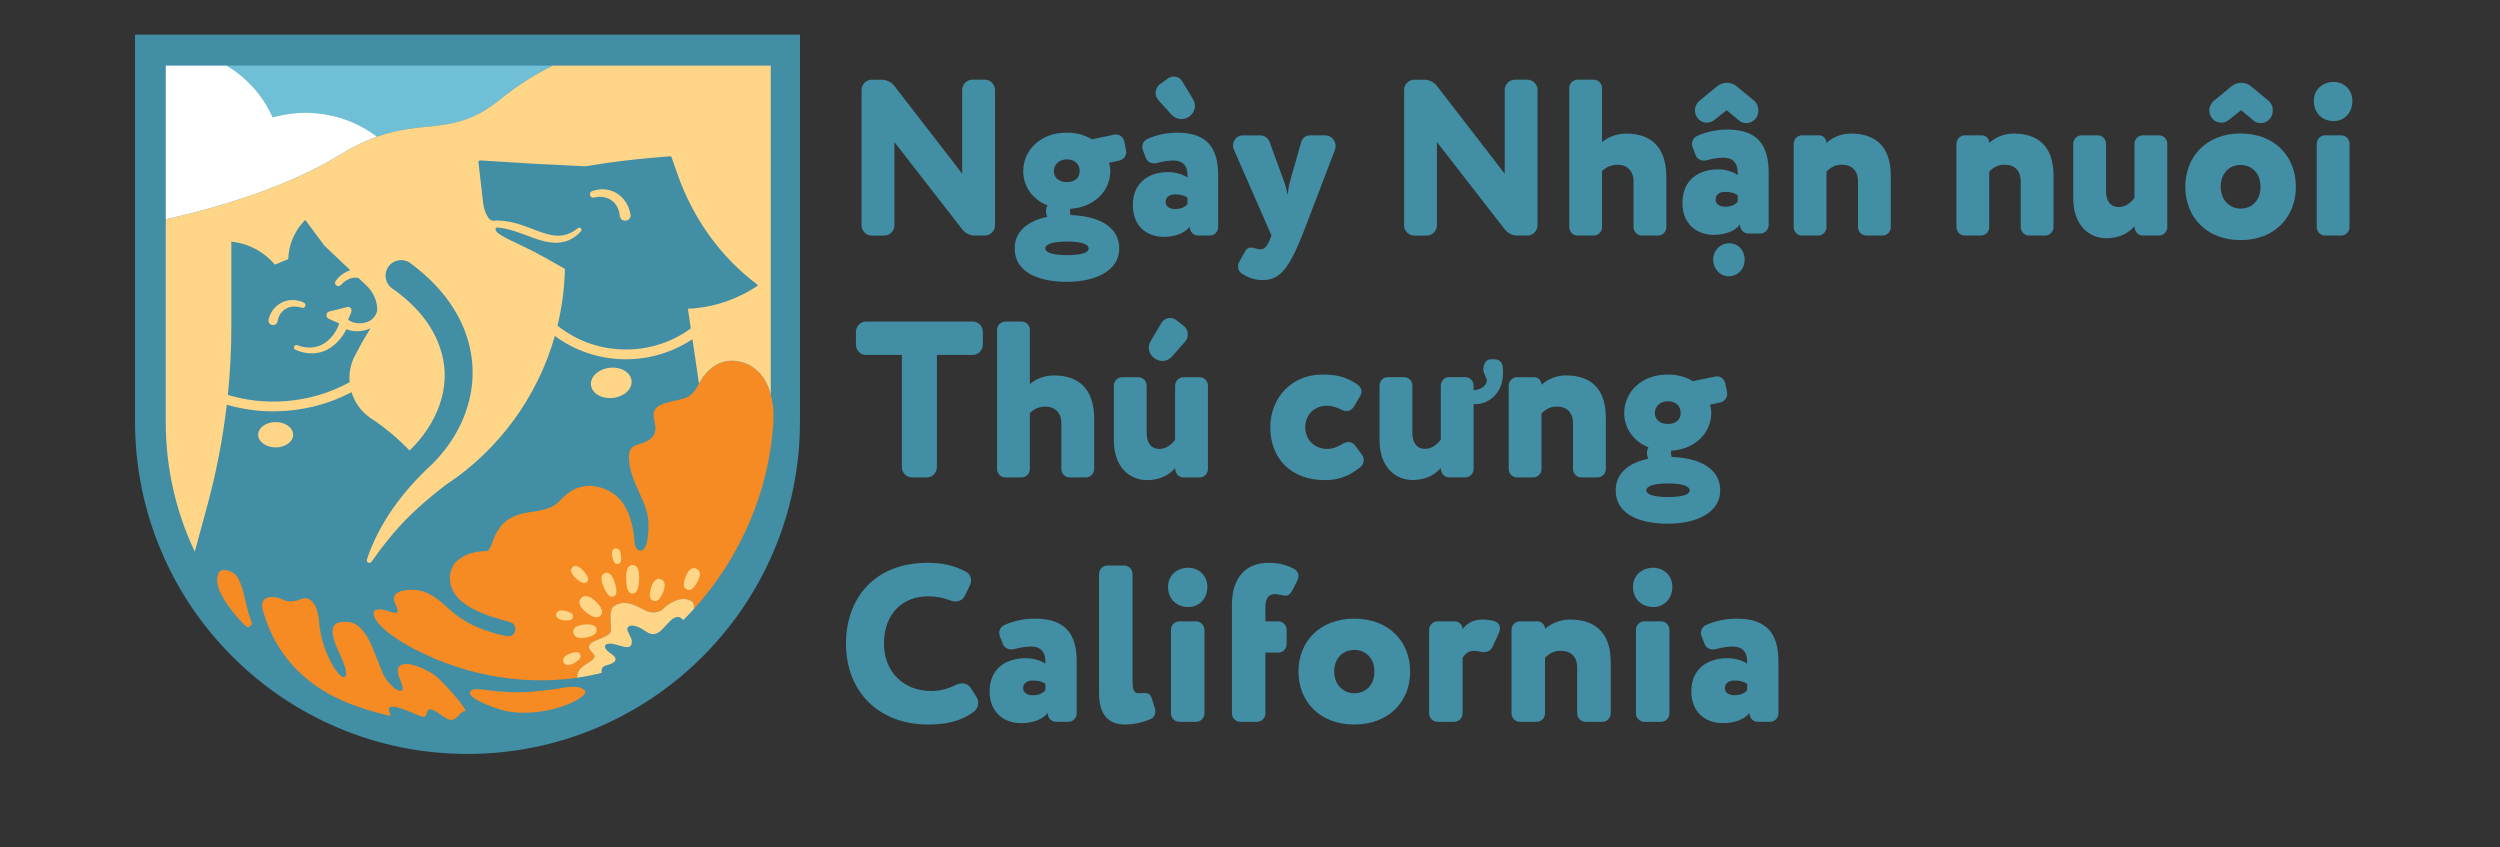
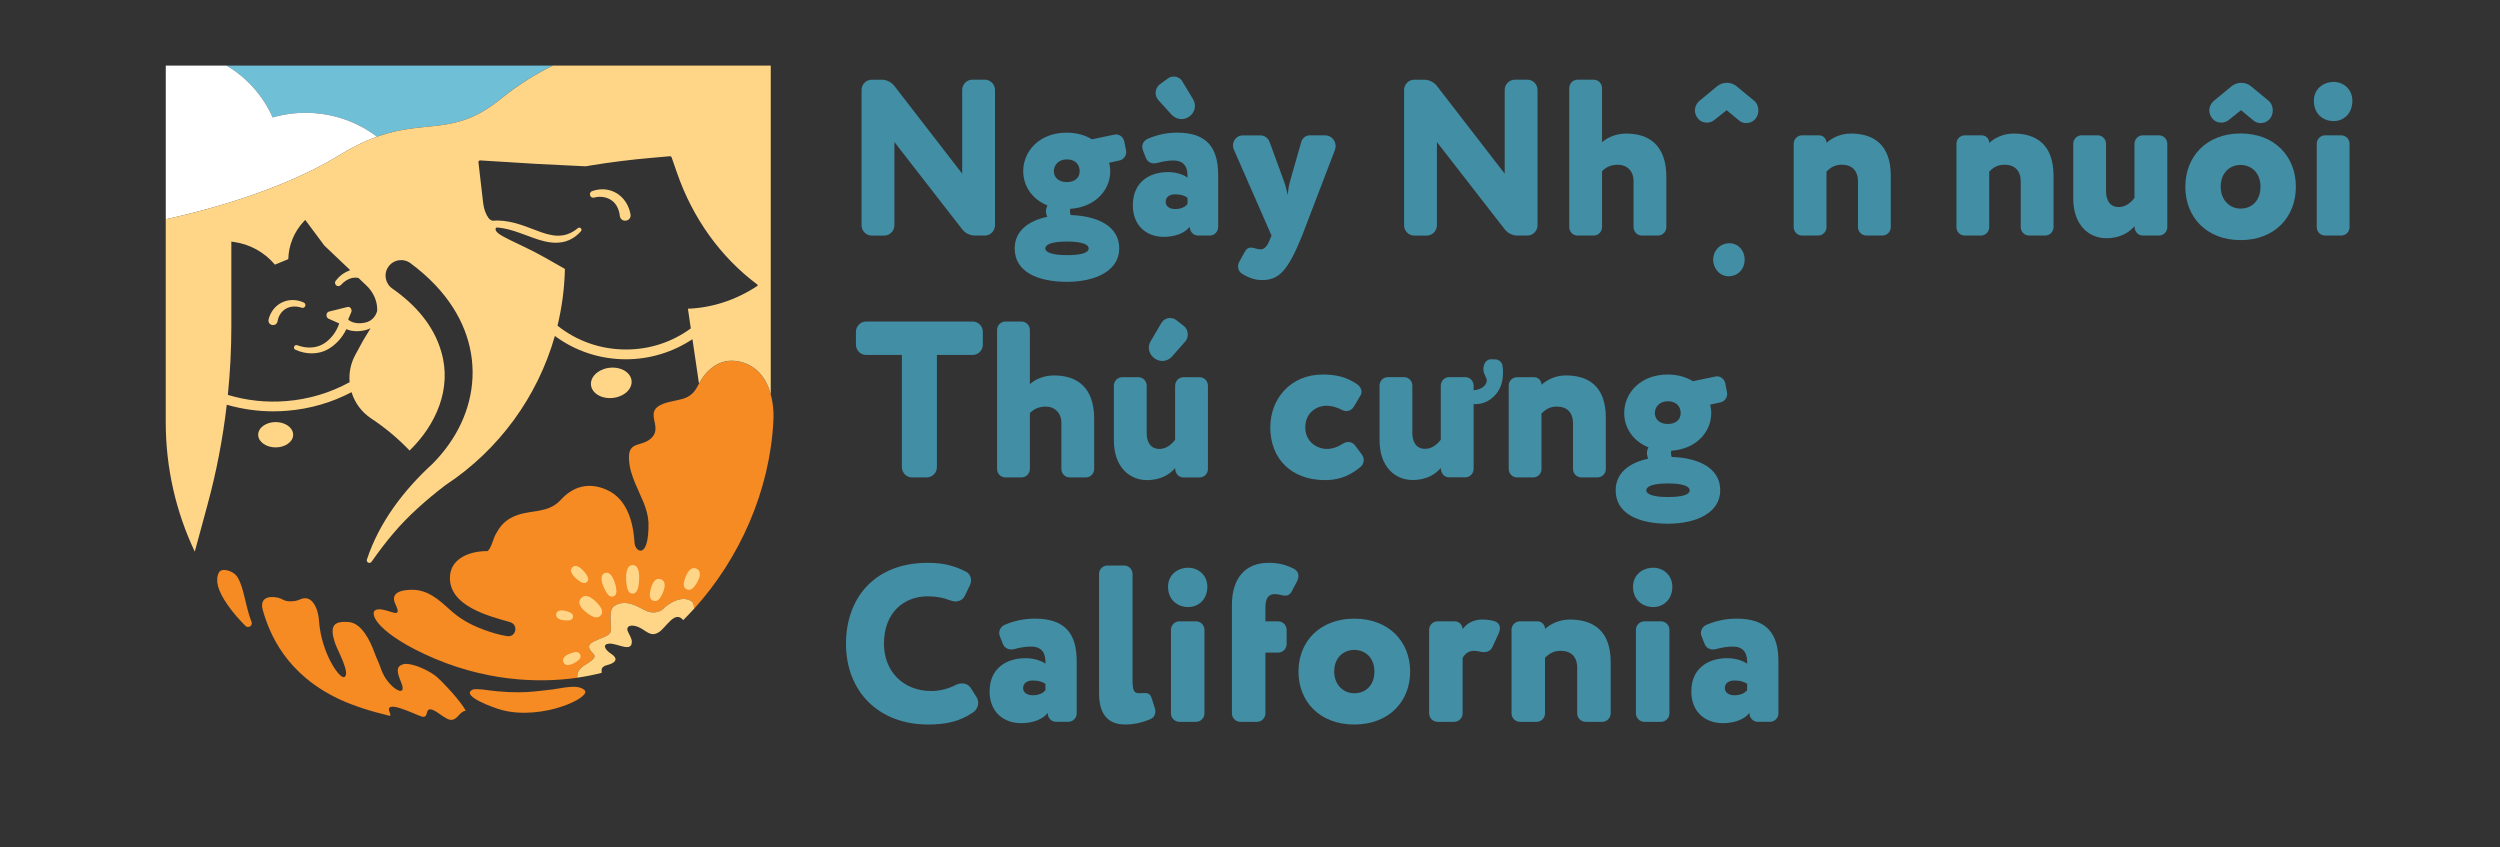
<svg xmlns="http://www.w3.org/2000/svg" preserveAspectRatio="xMidYMid slice" width="1024px" height="347px" id="Layer_2" viewBox="0 0 1120.37 379.33">
  <rect x="0" y="0" width="1120.37" height="379.33" fill="#333333" stroke="none" />
  <defs>
    <style>.cls-1{fill:#6fbfd7;}.cls-2{fill:#ffd688;}.cls-3{fill:#428ea5;}.cls-4{fill:#fff;}.cls-5{fill:#f68a23;}</style>
  </defs>
-   <path class="cls-3" d="M60.94,15.51v173.2c0,20.09,3.94,39.59,11.7,57.95,7.5,17.73,18.23,33.65,31.9,47.32,13.67,13.67,29.59,24.4,47.32,31.9,18.36,7.77,37.86,11.7,57.95,11.7s39.59-3.94,57.95-11.7c17.73-7.5,33.65-18.23,47.32-31.9,13.67-13.67,24.4-29.59,31.9-47.32,7.77-18.36,11.7-37.86,11.7-57.95V15.51H60.94Z" />
  <path class="cls-1" d="M122.56,52.58c5.4-1.56,11.14-2.28,17.07-2.02,11.15.49,21.34,4.39,29.63,10.65,22.23-7.91,34.73-.08,55.3-16.8,8.32-6.76,16.38-11.6,23.52-15.05H101.9c9.11,5.39,16.37,13.53,20.66,23.22Z" />
  <path class="cls-4" d="M139.64,50.56c-5.93-.26-11.67.46-17.07,2.02-4.3-9.7-11.55-17.84-20.66-23.22h-27.2v68.81c3.33-.73,6.69-1.52,10.06-2.36,13.98-3.48,28.15-7.9,41.26-13.24,9.66-3.93,18.75-8.37,26.76-13.3,6.11-3.76,11.54-6.3,16.49-8.06-8.28-6.25-18.48-10.15-29.63-10.65Z" />
  <path class="cls-2" d="M274.38,164.61c-5.03.16-9.2,3.35-9.3,7.11-.1,3.77,3.89,6.69,8.92,6.52,5.03-.16,9.2-3.35,9.3-7.11.1-3.77-3.89-6.69-8.92-6.52Z" />
  <path class="cls-2" d="M125.25,189.07c-4.26-.53-8.31,1.53-9.05,4.62-.74,3.09,2.12,6.02,6.38,6.56,4.26.53,8.31-1.53,9.05-4.62.74-3.09-2.12-6.02-6.38-6.56Z" />
  <path class="cls-5" d="M190.35,292.78c26.44,12.43,51.2,13.19,68.6,10.69,0-.05-.01-.1-.01-.15-.05-4.46,3.83-5.41,6.39-7.49,3.43-2.79-.57-3.22-1.08-5.9-.61-3.21,8.54-4.12,9.56-6.77.9-2.35-1.34-9.84,1.71-11.81,5.59-3.61,11.38,1.02,14.74,2.38,2.32.93,5.55.63,7.28-1.18,1.68-1.77,8.16-6.54,12.78-3.16.78.57.98,1.89.93,3.24,20.51-22.69,33.98-52.93,35.54-84.39.46-9.21-2.23-23.74-15.55-26.38-9.42-1.86-15.36,4.96-18.31,10.88-3.56,7.14-8.91,5.66-15.3,7.99-9.4,3.42-.31,9.97-5.22,15.14-4.33,4.56-10.62,1.24-10.31,9.45.15,4.1,1.29,7.39,2.77,11.04,2.41,5.95,5.59,11.02,5.97,17.55.35,16.93-5.97,13.37-6.23,9.17-.56-8.86-3.08-19.64-12.54-23.8-8.21-3.61-15.2-1.33-20.56,4.59-6.02,6.65-14.65,3.83-22.25,8.01-3.3,1.82-5.08,4.16-6.78,7.23-1.26,2.27-2.02,6.47-3.73,7.66-7.48-.08-16.11,2.95-16.76,10.97-1.11,13.7,17.94,18.25,26.87,20.82,3.88,1.12,2.71,6.88-1.28,6.28-3.82-.58-7.68-1.84-10.71-2.97-5.93-2.21-10.51-4.81-15.2-9.08-4.67-4.25-9.59-8.68-16.5-8.7-2.31,0-10.74.12-7.61,6.53,3.51,7.21-2.86,1.99-7.59,2.21-5.27.25-2,9.44,20.41,19.96Z" />
  <path class="cls-2" d="M136.48,135.45c-3.18-1.46-6.71-1.48-9.68-.05-3.02,1.45-5.17,4.14-6.05,7.6h0c-.18.79.03,1.53.57,2.02.39.36.92.55,1.45.55.22,0,.45-.03.66-.11.69-.23,1.18-.82,1.34-1.62.36-2.37,1.75-4.47,3.71-5.6,1.93-1.15,4.52-1.31,7.13-.44.78.23,1.35-.23,1.54-.76.2-.53.07-1.25-.67-1.59Z" />
  <path class="cls-2" d="M276.36,86.39c-3.22-1.86-7.04-2.14-10.76-.8h0c-.92.36-1.11,1.23-.9,1.88.21.65.87,1.24,1.83,1,2.8-.76,5.76-.26,7.9,1.32,2.03,1.46,3.31,3.97,3.62,7.11.32,1.36,1.35,1.92,2.34,1.92.17,0,.35-.02.51-.05,1.11-.22,2.18-1.2,1.9-2.83-.74-4.13-3.08-7.62-6.43-9.55Z" />
  <path class="cls-2" d="M199.46,217.6c.19-.14.38-.29.57-.43,23.99-15.83,41.19-39.64,48.9-66.75,9.16,6.79,20.2,10.45,31.86,10.45,10.58,0,20.98-3.17,29.74-8.99l2.93,19.82c3.1-5.65,8.89-11.63,17.78-9.87,8.35,1.65,12.52,7.97,14.36,14.72V29.36h-97.51c-7.13,3.45-15.19,8.29-23.52,15.05-20.57,16.71-33.07,8.89-55.3,16.8-4.95,1.76-10.38,4.3-16.49,8.06-8.01,4.93-17.1,9.37-26.76,13.3-13.11,5.34-27.28,9.75-41.26,13.24-3.37.84-6.73,1.63-10.06,2.36v90.88c0,20.68,4.64,40.26,12.92,57.79l.08.17,5.71-21.05c3.99-14.69,6.86-29.65,8.61-44.74,6.76,1.96,13.72,2.96,20.8,2.96,2.08,0,4.18-.09,6.28-.26,10.19-.83,19.85-3.63,28.79-8.32,1.43,4.68,4.43,8.89,8.8,11.78h0c6.34,4.18,12.09,9.02,17.19,14.36,11.85-11.52,19.05-27.77,14.2-44.19-3.35-11.86-11.77-21.26-21.93-28.35-3.19-2.19-3.99-6.58-1.77-9.75,2.24-3.22,6.72-3.95,9.87-1.62,3.99,2.95,7.79,6.23,11.25,9.9,24.02,25.48,20.58,57.91-1.34,79.94-12.85,11.76-23.89,26.18-29.38,42.85-.16.47,0,1.02.43,1.32.52.37,1.25.24,1.62-.28,3.12-4.41,6.29-8.68,9.71-12.67,6.8-8.06,14.59-14.84,22.92-21.3ZM169.34,139.32c-.71,2.52-2.56,4.43-5.03,5.05-2.18.57-5.31.62-7.53-.92-.14-.12-.22-.2-.29-.3-.03-.06-.06-.12-.09-.17l1.34-3.12c.28-.65.17-1.4-.27-1.93-.36-.43-.88-.6-1.39-.48l-8.26,2.05c-.63.16-1.08.73-1.14,1.46-.07.77.31,1.48.95,1.76l4.75,2.1c-.03.09-.05.17-.08.26-1.27,3.59-3.66,6.73-6.56,8.61-3.33,2.22-7.77,2.54-12.17.88h0c-.65-.23-1.19.13-1.38.61-.2.48-.07,1.12.56,1.41,2.36,1.09,4.88,1.63,7.32,1.63,2.61,0,5.14-.62,7.27-1.85,3.54-2,6.5-5.29,8.22-8.99,1.42.65,3.08.92,4.7.92,1.85,0,3.66-.35,5.06-.87.38-.13.74-.3,1.09-.47l-3.46,5.72-3.38,6.24c-2.1,3.86-2.9,8.1-2.54,12.21-8.73,4.79-18.24,7.63-28.28,8.45-8.96.73-17.77-.2-26.24-2.76,1.03-10.2,1.56-20.46,1.56-30.74v-37.9l.95.13c7.39.98,13.95,4.71,18.57,10.19l5.98-2.47c.16-6.21,2.57-12.29,7.02-16.97l.57-.6,8.56,11.5,11.23,10.67c.14.13.18.3.15.47-2.67.86-4.87,2.72-6.29,4.61-.59.77-.31,1.6.2,2.04.26.23.62.38.99.38.36,0,.73-.14,1.07-.48,1.56-1.73,3.33-2.83,5.14-3.19,1.01-.2,1.95-.19,2.79.01l3.54,3.36c2.49,2.37,4.21,5.47,4.7,8.87.13.88.17,1.77.11,2.63ZM215.56,71.83l25.27,1.56,21.87,1.07,2.1-.35c9.01-1.48,18.07-2.62,27.16-3.41l8.46-.74c.35-.03.68.18.79.51l2.46,7.07c7.05,20.3,19.52,37.61,35.91,49.86.22.17.21.5-.02.65-9.57,6.33-20.31,9.79-31.06,10.18l1.3,8.82c-8.46,6.18-18.45,9.44-29.03,9.44-11.31,0-21.98-3.75-30.66-10.67,1.99-8.24,3.12-16.75,3.31-25.41-3.08-1.76-6.12-3.48-9.01-5.12-12.03-6.8-22.79-10.06-22-12.91.04-.16.12-.28.22-.38.06-.06.12-.11.19-.15,2.02.14,4.11.52,6.33,1.14,2.33.64,5.56,1.84,8.16,2.8.66.25,1.29.48,1.87.69,3.27,1.2,6.76,2.2,10.2,2.2,3.93,0,7.81-1.31,11.22-5.12.41-.46.27-1.01-.03-1.33-.3-.32-.85-.48-1.33-.09-6.25,5.2-12.23,3.51-18.83.95l-.16-.06c-5.92-2.28-12.55-4.83-19.18-4.18-.77-.2-1.45-.66-1.91-1.32-1.02-1.47-1.93-3.52-2.31-6.35l-2.14-18.49c-.06-.5.35-.92.85-.89Z" />
  <path class="cls-2" d="M276.06,261.93c.69,2.6.71,4.54-.9,5.12s-2.85-.93-4.01-3.37c-1.42-3.01-2.18-6.25.18-7.09,2.36-.84,3.88,2.13,4.73,5.34Z" />
  <path class="cls-2" d="M286.58,260.67c-.29,3.08-1.02,5.16-2.88,5.13-1.86-.04-2.55-2.15-2.79-5.24-.3-3.8.18-7.59,2.9-7.54s3.14,3.86,2.77,7.65Z" />
  <path class="cls-2" d="M267.94,270.07c1.93,2.08,2.87,3.93,1.52,5.49s-3.31.89-5.63-.74c-2.86-2.01-5.15-4.66-3.18-6.94s4.92-.37,7.3,2.19Z" />
-   <path class="cls-2" d="M262.97,279.59c2.54-.09,4.36.38,4.64,2.23s-1.32,2.8-3.78,3.42c-3.03.77-6.18.76-6.6-1.95-.41-2.71,2.6-3.59,5.73-3.7Z" />
  <path class="cls-2" d="M254.34,273.72c1.78.52,2.93,1.25,2.7,2.59s-1.55,1.62-3.39,1.49c-2.27-.17-4.45-.89-4.12-2.85s2.62-1.87,4.81-1.23Z" />
  <path class="cls-2" d="M262.3,256.26c1.42,1.73,2.09,3.21,1.02,4.28s-2.55.41-4.29-1c-2.14-1.75-3.82-3.94-2.26-5.51s3.76.11,5.52,2.23Z" />
-   <path class="cls-2" d="M278.6,249.44c.07,1.71-.24,2.93-1.48,3.1s-1.89-.92-2.32-2.58c-.53-2.05-.54-4.17,1.28-4.42s2.43,1.79,2.52,3.9Z" />
  <path class="cls-2" d="M256.25,292.43c1.89-.66,3.36-.73,4.01.6s-.33,2.43-2.04,3.48c-2.1,1.29-4.47,2.02-5.41.07-.95-1.96,1.11-3.33,3.44-4.14Z" />
  <path class="cls-2" d="M297,266.02c-1.05,2.23-2.26,3.58-3.98,2.97-1.72-.61-1.83-2.43-1.27-4.84.69-2.97,2.09-5.68,4.61-4.78,2.52.9,1.94,3.91.64,6.66Z" />
  <path class="cls-2" d="M312.26,261.38c-1.31,2.1-2.68,3.3-4.32,2.49s-1.54-2.64-.7-4.97c1.03-2.88,2.75-5.42,5.16-4.22s1.48,4.12-.14,6.71Z" />
  <path class="cls-5" d="M262.24,309.04c-3.35-3.17-11.12-.46-16.58-.08-3.43.24-11.95,2.22-27.95-.08-1.29-.19-4.77-.48-5.55-.11-5.94,2.82,10.15,8.4,13.02,9.16,18.1,4.76,40.42-5.71,37.06-8.89Z" />
  <path class="cls-2" d="M310.31,269.37c-4.62-3.37-11.09,1.39-12.78,3.16-1.72,1.81-4.96,2.12-7.28,1.18-3.36-1.36-9.15-5.99-14.74-2.38-3.05,1.97-.8,9.46-1.71,11.81-1.02,2.66-10.17,3.56-9.56,6.77.5,2.68,4.5,3.12,1.08,5.9-2.56,2.08-6.44,3.03-6.39,7.49,0,.05.01.1.01.15,4.08-.59,7.75-1.35,10.95-2.19-.06-1.48-.45-2.75,2.82-3.58,2.25-.57,5.57-2.22,1.35-4.98-2.88-1.88-3.96-4.33-.74-4.51,3.71-.21,10.43,4.37,10.05-1.25-.07-1.07-1.16-2.8-1.76-4.18-1.06-2.47,1.52-3.46,4.97-1.88s5.21,4.55,8.95,2.17c3.2-2.03,7.14-10.03,10.87-5.38,1.65-1.65,3.27-3.34,4.84-5.08.04-1.35-.15-2.67-.93-3.24Z" />
  <path class="cls-5" d="M175.05,319.24c-3-6.64,10.59.42,14.06,1.53,3.47,1.1,1.64-3.19,4.01-3.16,2.64.04,6.89,5.02,9.67,4.71,2.72-.3,3.58-3.87,6.21-4.04h0c-1.64-3.78-11.42-14.25-13.91-15.98-5.11-3.55-11.55-5.65-14.09-4.88-3.32,1-2.82,3.48-.9,8.13,3.26,7.86-6.11,2.29-8.91-5.74-1.4-4-1.71-4-3.18-7.99-1.67-4.52-5.48-12.87-11.43-13.3-5.81-.42-9.19.83-5.86,10.02,1.05,2.9,6.59,12.83,4.07,14.57-2.08,1.44-10.56-10.87-11.47-25.24-.32-5.08-3-11.95-8.4-9.51-1.85.83-3.51,1.03-5.62.81-1.83-.19-2.69-1.19-4.27-1.54-4.76-1.04-8.32.41-6.87,5.56,2.97,10.57,10.47,28.82,34.41,39.96,6.65,3.09,14.57,5.52,22.61,7.41.17-.39.09-.83-.12-1.32Z" />
  <path class="cls-5" d="M110.4,280.26c1.28,1.26,3.36-.13,2.71-1.8-.43-1.1-.84-2.28-1.2-3.5-1.91-6.44-2.83-14.02-5.77-17.41-1.69-1.95-6.53-3.58-7.73-1.03-1.61,3.41-.46,7.98,4.01,14.37,2.6,3.72,5.5,6.91,7.99,9.37Z" />
  <path class="cls-3" d="M441.5,35.68c2.45,0,4.51,2.09,4.51,4.59v60.61c0,2.49-2.06,4.59-4.51,4.59h-4.6c-2.06,0-4.31-1.1-5.58-2.79l-30.36-39.08v37.29c0,2.49-2.06,4.59-4.51,4.59h-5.68c-2.45,0-4.51-2.09-4.51-4.59v-60.61c0-2.49,2.06-4.59,4.51-4.59h4.6c2.06,0,4.31,1.1,5.58,2.79l30.36,39.28v-37.49c0-2.49,2.06-4.59,4.51-4.59h5.68Z" />
  <path class="cls-3" d="M479.9,96.29c12.05.4,21.74,4.98,21.74,14.95s-10.58,14.95-23.41,14.95-23.41-4.29-23.41-14.95c0-7.78,6.07-12.36,14.59-14.16-.39-.8-.59-1.7-.59-2.49s.2-1.79.69-2.59c-6.95-2.79-10.87-8.77-10.87-15.35,0-8.97,7.25-17.25,19.49-17.25,4.41,0,8.23,1.1,11.26,2.99l9.99-2.09c.29,0,.49-.1.78-.1,1.76,0,3.33,1.3,3.72,3.09l.78,3.99c0,.3.1.5.1.8,0,1.79-1.27,3.39-3.04,3.79l-4.6,1c.29,1.3.49,2.49.49,3.79,0,8.57-6.86,16.15-17.92,16.85-.1.4-.1.8-.1,1.1,0,.6.1,1.1.29,1.69ZM478.24,114.24c6.27,0,9.7-1,9.7-2.99,0-1.79-2.84-3.09-9.7-3.09s-9.7,1.3-9.7,3.09c0,1.89,3.53,2.99,9.7,2.99ZM478.14,81.54c3.33,0,5.78-1.7,5.78-4.89,0-2.79-1.76-5.28-5.78-5.28-3.72,0-5.78,2.59-5.78,5.28s2.06,4.89,5.78,4.89Z" />
  <path class="cls-3" d="M523.59,77.05c3.92,0,7.25,1.4,8.62,2.49v-.9c0-4.69-2.35-6.78-6.27-6.78-2.55,0-5.19.5-7.25,1.1-.49.1-.98.2-1.37.2-1.76,0-3.23-.9-3.82-2.59l-1.27-3.29c-.2-.5-.29-1-.29-1.5,0-1.5.88-2.89,2.35-3.59,4.11-1.79,8.42-2.79,13.32-2.79,13.42,0,18.32,6.88,18.32,19.04v23.23c0,2.09-1.67,3.79-3.72,3.79h-5.29c-2.06,0-3.72-1.7-3.72-3.99-2.15,2.99-6.76,4.59-11.56,4.59-7.93,0-13.91-5.08-13.91-14.16,0-10.17,7.15-14.85,15.87-14.85ZM534.75,44.55c.49.9.78,1.89.78,2.89,0,1.79-.88,3.49-2.45,4.69-1.08.8-2.35,1.2-3.62,1.2-1.57,0-3.13-.7-4.31-1.89l-5.97-6.58c-.78-.9-1.27-2.09-1.27-3.29,0-1.4.69-2.89,1.86-3.79l3.43-2.49c.78-.7,1.86-1,2.84-1,1.57,0,3.13.8,3.92,2.29l4.8,7.98ZM532.21,88.52c-1.37-1-3.13-1.5-5.58-1.5s-4.21,1.2-4.21,3.39c0,1.99,1.76,3.19,4.21,3.19,2.94,0,4.7-1.1,5.58-2.29v-2.79Z" />
  <path class="cls-3" d="M577.07,87.32c.2-1.99.39-3.99,1.08-6.28l5-17.55c.49-1.69,2.06-2.89,3.72-2.89h6.95c2.74,0,4.7,2.29,4.7,4.79,0,.6-.1,1.1-.29,1.69l-14.69,38.38c-6.46,16.05-10.58,19.94-17.83,19.94-3.23,0-6.07-.9-9.31-2.99-.98-.7-1.57-1.79-1.57-3.09,0-.7.2-1.5.59-2.19l2.16-3.89c.88-1.6,1.47-2.39,3.23-2.39,1.18,0,2.35.8,4.21.8,1.76,0,3.04-1.89,3.82-3.79l.98-2.39-16.85-38.48c-.29-.6-.39-1.3-.39-1.89,0-2.39,1.86-4.49,4.41-4.49h7.93c1.76,0,3.33,1.2,4.02,2.89l6.46,17.65c.78,2.09,1.18,4.09,1.67,6.18Z" />
  <path class="cls-3" d="M684.42,35.68c2.45,0,4.51,2.09,4.51,4.59v60.61c0,2.49-2.06,4.59-4.51,4.59h-4.6c-2.06,0-4.31-1.1-5.58-2.79l-30.36-39.08v37.29c0,2.49-2.06,4.59-4.51,4.59h-5.68c-2.45,0-4.51-2.09-4.51-4.59v-60.61c0-2.49,2.06-4.59,4.51-4.59h4.6c2.06,0,4.31,1.1,5.58,2.79l30.36,39.28v-37.49c0-2.49,2.06-4.59,4.51-4.59h5.68Z" />
  <path class="cls-3" d="M717.82,101.68c0,2.09-1.67,3.79-3.72,3.79h-7.25c-2.06,0-3.72-1.7-3.72-3.79v-62.21c0-2.09,1.66-3.79,3.72-3.79h7.25c2.06,0,3.72,1.7,3.72,3.79v24.23c2.55-2.29,6.37-3.89,10.87-3.89,10.19,0,17.92,5.28,17.92,19.34v22.53c0,2.09-1.67,3.79-3.72,3.79h-7.25c-2.06,0-3.72-1.7-3.72-3.79v-20.64c0-4.49-2.94-7.28-7.05-7.28-2.55,0-5,.8-7.05,2.89v25.02Z" />
  <path class="cls-3" d="M768.12,53.72c-.98.8-2.15,1.2-3.33,1.2-1.67,0-3.23-.7-4.21-2.09-.78-1-1.18-2.19-1.18-3.39,0-1.6.78-3.29,2.16-4.39l7.84-6.48c1.27-1,2.84-1.5,4.31-1.5,1.57,0,3.13.5,4.41,1.6l7.74,6.38c1.37,1.1,1.96,2.79,1.96,4.39,0,1.3-.39,2.59-1.18,3.59-1.08,1.4-2.64,2.09-4.21,2.09-1.27,0-2.45-.4-3.43-1.3l-5.39-4.49-5.49,4.39Z" />
-   <path class="cls-3" d="M769.85,75.84c3.96,0,7.32,1.41,8.71,2.52v-.91c0-4.73-2.38-6.85-6.33-6.85-2.57,0-5.25.5-7.32,1.11-.5.1-.99.2-1.39.2-1.78,0-3.27-.91-3.86-2.62l-1.29-3.32c-.2-.5-.3-1.01-.3-1.51,0-1.51.89-2.92,2.38-3.63,4.16-1.81,8.51-2.82,13.46-2.82,13.56,0,18.51,6.95,18.51,19.24v23.47c0,2.12-1.68,3.83-3.76,3.83h-5.34c-2.08,0-3.76-1.71-3.76-4.03-2.18,3.02-6.83,4.63-11.68,4.63-8.02,0-14.06-5.14-14.06-14.3,0-10.28,7.23-15.01,16.04-15.01ZM778.56,87.42c-1.39-1.01-3.17-1.51-5.64-1.51s-4.26,1.21-4.26,3.43c0,2.01,1.78,3.22,4.26,3.22,2.97,0,4.75-1.11,5.64-2.32v-2.82Z" />
  <path class="cls-3" d="M781.68,116.24c0,4.02-2.82,7.46-7.19,7.46-3.95,0-6.91-3.45-6.91-7.46s3.1-7.32,7.19-7.32,6.91,3.3,6.91,7.32Z" />
  <path class="cls-3" d="M818.32,101.68c0,2.09-1.67,3.79-3.72,3.79h-7.25c-2.06,0-3.72-1.7-3.72-3.79v-37.29c0-2.09,1.66-3.79,3.72-3.79h7.64c1.86,0,3.33,1.5,3.33,3.39,2.35-2.19,6.27-4.19,10.87-4.19,10.19,0,17.92,4.89,17.92,18.94v22.93c0,2.09-1.67,3.79-3.72,3.79h-7.25c-2.06,0-3.72-1.7-3.72-3.79v-20.34c0-5.18-2.94-7.58-7.25-7.58-2.64,0-4.7.9-6.86,3.09v24.82Z" />
  <path class="cls-3" d="M891.19,101.68c0,2.09-1.67,3.79-3.72,3.79h-7.25c-2.06,0-3.72-1.7-3.72-3.79v-37.29c0-2.09,1.66-3.79,3.72-3.79h7.64c1.86,0,3.33,1.5,3.33,3.39,2.35-2.19,6.27-4.19,10.87-4.19,10.19,0,17.92,4.89,17.92,18.94v22.93c0,2.09-1.67,3.79-3.72,3.79h-7.25c-2.06,0-3.72-1.7-3.72-3.79v-20.34c0-5.18-2.94-7.58-7.25-7.58-2.64,0-4.7.9-6.86,3.09v24.82Z" />
  <path class="cls-3" d="M956.23,64.39c0-2.09,1.66-3.79,3.72-3.79h7.25c2.06,0,3.72,1.69,3.72,3.79v37.29c0,2.09-1.66,3.79-3.72,3.79h-7.25c-2.06,0-3.72-1.7-3.72-4.19-2.16,2.49-5.98,5.38-12.64,5.38-7.44,0-14.79-5.48-14.79-17.85v-24.43c0-2.09,1.67-3.79,3.72-3.79h7.25c2.06,0,3.72,1.69,3.72,3.79v21.24c0,3.49,1.37,7.08,5.68,7.08,2.45,0,4.8-1.2,7.05-4.09v-24.23Z" />
  <path class="cls-3" d="M1003.74,59.76c15.24,0,24.75,10.28,24.75,23.87s-9.5,23.88-24.75,23.88-24.75-10.28-24.75-23.88,9.5-23.87,24.75-23.87ZM1003.74,93.4c5.05,0,8.91-3.63,8.91-9.77s-3.96-9.77-8.91-9.77-8.91,3.63-8.91,9.77c0,5.74,3.86,9.77,8.91,9.77Z" />
  <path class="cls-3" d="M998.45,53.72c-.98.8-2.15,1.2-3.33,1.2-1.67,0-3.23-.7-4.21-2.09-.78-1-1.18-2.19-1.18-3.39,0-1.6.78-3.29,2.16-4.39l7.84-6.48c1.27-1,2.84-1.5,4.31-1.5,1.57,0,3.13.5,4.41,1.6l7.74,6.38c1.37,1.1,1.96,2.79,1.96,4.39,0,1.3-.39,2.59-1.18,3.59-1.08,1.4-2.64,2.09-4.21,2.09-1.27,0-2.45-.4-3.43-1.3l-5.39-4.49-5.49,4.39Z" />
  <path class="cls-3" d="M1045.46,36.68c4.21,0,8.33,3.19,8.33,8.47,0,5.88-4.11,9.07-8.33,9.07-4.8,0-8.91-3.19-8.91-9.07,0-5.28,4.11-8.47,8.91-8.47ZM1052.52,101.68c0,2.09-1.67,3.79-3.72,3.79h-7.25c-2.06,0-3.72-1.7-3.72-3.79v-37.29c0-2.09,1.66-3.79,3.72-3.79h7.25c2.06,0,3.72,1.69,3.72,3.79v37.29Z" />
  <path class="cls-3" d="M408.82,213.77c-2.45,0-4.51-2.09-4.51-4.59v-50.25h-16.06c-2.45,0-4.51-2.09-4.51-4.59v-5.78c0-2.49,2.06-4.59,4.51-4.59h47.8c2.45,0,4.51,2.09,4.51,4.59v5.78c0,2.49-2.06,4.59-4.51,4.59h-16.06v50.25c0,2.49-2.06,4.59-4.51,4.59h-6.66Z" />
  <path class="cls-3" d="M461.62,209.98c0,2.09-1.67,3.79-3.72,3.79h-7.25c-2.06,0-3.72-1.7-3.72-3.79v-62.21c0-2.09,1.66-3.79,3.72-3.79h7.25c2.06,0,3.72,1.7,3.72,3.79v24.23c2.55-2.29,6.37-3.89,10.87-3.89,10.19,0,17.92,5.28,17.92,19.34v22.53c0,2.09-1.67,3.79-3.72,3.79h-7.25c-2.06,0-3.72-1.7-3.72-3.79v-20.64c0-4.49-2.94-7.28-7.05-7.28-2.55,0-5,.8-7.05,2.89v25.02Z" />
  <path class="cls-3" d="M526.66,172.7c0-2.09,1.66-3.79,3.72-3.79h7.25c2.06,0,3.72,1.69,3.72,3.79v37.29c0,2.09-1.66,3.79-3.72,3.79h-7.25c-2.06,0-3.72-1.7-3.72-4.19-2.16,2.49-5.98,5.38-12.64,5.38-7.44,0-14.79-5.48-14.79-17.85v-24.43c0-2.09,1.67-3.79,3.72-3.79h7.25c2.06,0,3.72,1.69,3.72,3.79v21.24c0,3.49,1.37,7.08,5.68,7.08,2.45,0,4.8-1.2,7.05-4.09v-24.23ZM520.48,144.68c.88-1.5,2.35-2.29,3.92-2.29.98,0,2.06.3,2.84,1l3.23,2.49c1.27,1,1.86,2.39,1.86,3.89,0,1.1-.39,2.29-1.18,3.19l-5.98,6.78c-1.08,1.2-2.64,1.89-4.21,1.89-1.27,0-2.45-.4-3.53-1.2-1.67-1.2-2.55-2.99-2.55-4.79,0-1,.29-1.89.78-2.79l4.8-8.17Z" />
  <path class="cls-3" d="M594.44,181.67c-4.6,0-9.5,3.29-9.5,9.67s5.09,9.67,9.7,9.67c2.35,0,4.7-.8,6.86-2.19.88-.6,1.86-.9,2.74-.9,1.18,0,2.25.5,3.04,1.6l3.04,4.09c.49.7.78,1.5.78,2.39,0,1.2-.49,2.39-1.57,3.19-5.78,4.79-11.07,5.78-15.77,5.78-14.99,0-24.49-9.47-24.49-23.63,0-13.06,9.4-23.63,23.31-23.63,5.78,0,10.19.8,15.38,4.19,1.37.9,2.16,2.19,2.16,3.49,0,.7-.2,1.3-.59,1.89l-2.84,4.79c-.78,1.3-1.96,1.99-3.33,1.99-.69,0-1.47-.2-2.15-.6-2.35-1.2-4.7-1.79-6.76-1.79Z" />
  <path class="cls-3" d="M645.62,172.66c0-2.09,1.66-3.79,3.72-3.79h7.25c2.06,0,3.72,1.69,3.72,3.79v37.29c0,2.09-1.66,3.79-3.72,3.79h-7.25c-2.06,0-3.72-1.7-3.72-4.19-2.16,2.49-5.98,5.38-12.64,5.38-7.44,0-14.79-5.48-14.79-17.85v-24.43c0-2.09,1.67-3.79,3.72-3.79h7.25c2.06,0,3.72,1.69,3.72,3.79v21.24c0,3.49,1.37,7.08,5.68,7.08,2.45,0,4.8-1.2,7.05-4.09v-24.23Z" />
  <path class="cls-3" d="M659.57,180.84c6.24.96,12.25-3.72,13.52-10.15.47-2.38.5-4.72.18-6.87-.24-1.64-1.63-2.86-3.28-2.91l-1.79-.05c-2.2,0-3.26,1.75-3.48,3.83-.09.83.02,1.74.25,2.33,1.08,2.76,1.4,2.67,1.2,3.68-.63,3.21-4.65,4.68-9.08,3.81" />
  <path class="cls-3" d="M690.72,209.98c0,2.09-1.67,3.79-3.72,3.79h-7.25c-2.06,0-3.72-1.7-3.72-3.79v-37.29c0-2.09,1.66-3.79,3.72-3.79h7.64c1.86,0,3.33,1.5,3.33,3.39,2.35-2.19,6.27-4.19,10.87-4.19,10.19,0,17.92,4.89,17.92,18.94v22.93c0,2.09-1.67,3.79-3.72,3.79h-7.25c-2.06,0-3.72-1.7-3.72-3.79v-20.34c0-5.18-2.94-7.58-7.25-7.58-2.64,0-4.7.9-6.86,3.09v24.82Z" />
  <path class="cls-3" d="M749,204.6c12.05.4,21.74,4.98,21.74,14.95s-10.58,14.95-23.41,14.95-23.41-4.29-23.41-14.95c0-7.78,6.07-12.36,14.59-14.16-.39-.8-.59-1.7-.59-2.49s.2-1.79.69-2.59c-6.95-2.79-10.87-8.77-10.87-15.35,0-8.97,7.25-17.25,19.49-17.25,4.41,0,8.23,1.1,11.26,2.99l9.99-2.09c.29,0,.49-.1.78-.1,1.76,0,3.33,1.3,3.72,3.09l.78,3.99c0,.3.1.5.1.8,0,1.79-1.27,3.39-3.04,3.79l-4.6,1c.29,1.3.49,2.49.49,3.79,0,8.57-6.86,16.15-17.92,16.85-.1.4-.1.8-.1,1.1,0,.6.1,1.1.29,1.69ZM747.34,222.55c6.27,0,9.7-1,9.7-2.99,0-1.79-2.84-3.09-9.7-3.09s-9.7,1.3-9.7,3.09c0,1.89,3.53,2.99,9.7,2.99ZM747.24,189.84c3.33,0,5.78-1.7,5.78-4.89,0-2.79-1.76-5.28-5.78-5.28-3.72,0-5.78,2.59-5.78,5.28s2.06,4.89,5.78,4.89Z" />
  <path class="cls-3" d="M415.89,267.01c-10.8,0-19.6,7.4-19.6,21.2,0,12.4,8.6,21.2,21.2,21.2,3.6,0,7.4-.9,10.9-2.7,1-.5,2-.7,2.9-.7,1.6,0,3.1.7,4.1,2.4l2.4,3.8c.4.7.7,1.6.7,2.5,0,1.5-.7,3.1-2.2,4.2-6.1,4.2-12.3,5.5-20.3,5.5-21.7,0-36.7-14.4-36.7-36.2,0-20.1,12.5-36.2,36.6-36.2,7.1,0,11.8,1.3,17,3.9,1.5.7,2.4,2.3,2.4,3.9,0,.8-.2,1.5-.5,2.2l-2.2,4.6c-.8,1.8-2.5,2.7-4.3,2.7-.8,0-1.6-.2-2.4-.5-2.8-1.1-5.9-1.8-10-1.8Z" />
  <path class="cls-3" d="M459.79,294.71c4,0,7.4,1.4,8.8,2.5v-.9c0-4.7-2.4-6.8-6.4-6.8-2.6,0-5.3.5-7.4,1.1-.5.1-1,.2-1.4.2-1.8,0-3.3-.9-3.9-2.6l-1.3-3.3c-.2-.5-.3-1-.3-1.5,0-1.5.9-2.9,2.4-3.6,4.2-1.8,8.6-2.8,13.6-2.8,13.7,0,18.7,6.9,18.7,19.1v23.3c0,2.1-1.7,3.8-3.8,3.8h-5.4c-2.1,0-3.8-1.7-3.8-4-2.2,3-6.9,4.6-11.8,4.6-8.1,0-14.2-5.1-14.2-14.2,0-10.2,7.3-14.9,16.2-14.9ZM468.59,306.21c-1.4-1-3.2-1.5-5.7-1.5s-4.3,1.2-4.3,3.4c0,2,1.8,3.2,4.3,3.2,3,0,4.8-1.1,5.7-2.3v-2.8Z" />
  <path class="cls-3" d="M492.59,257.01c0-2.1,1.7-3.8,3.8-3.8h7.4c2.1,0,3.8,1.7,3.8,3.8v47.6c0,4.1.5,5.8,2.8,5.8.5,0,1.5-.1,2.7-.1,1.7,0,2.5.6,3.1,2.4l1.4,4.4c.2.6.2,1.1.2,1.5,0,1.8-1,3-2.7,3.6-4.3,1.7-7.6,2.2-10.7,2.2-7.6,0-11.8-4.3-11.8-14.1v-53.3Z" />
  <path class="cls-3" d="M532.59,254.21c4.3,0,8.5,3.2,8.5,8.5,0,5.9-4.2,9.1-8.5,9.1-4.9,0-9.1-3.2-9.1-9.1,0-5.3,4.2-8.5,9.1-8.5ZM539.79,319.41c0,2.1-1.7,3.8-3.8,3.8h-7.4c-2.1,0-3.8-1.7-3.8-3.8v-37.4c0-2.1,1.7-3.8,3.8-3.8h7.4c2.1,0,3.8,1.7,3.8,3.8v37.4Z" />
  <path class="cls-3" d="M567.09,319.41c0,2.1-1.7,3.8-3.8,3.8h-7.4c-2.1,0-3.8-1.7-3.8-3.8v-48.5c0-12.5,6.4-18.9,16.4-18.9,4.3,0,7.4.7,11.2,2.6,1.6.8,2.2,2.1,2.2,3.3,0,.7-.2,1.5-.5,2.1l-2.4,4.6c-.9,1.7-2,2.1-3,2.1-.5,0-1-.1-1.5-.2-2.1-.5-2.7-.5-3.3-.5-2.6,0-4.1,1.8-4.1,5.8v6.4h5.7c2.1,0,3.8,1.7,3.8,3.8v6.4c0,2.1-1.7,3.8-3.8,3.8h-5.7v27.2Z" />
  <path class="cls-3" d="M606.89,277.01c15.4,0,25,10.2,25,23.7s-9.6,23.7-25,23.7-25-10.2-25-23.7,9.6-23.7,25-23.7ZM606.89,310.41c5.1,0,9-3.6,9-9.7s-4-9.7-9-9.7-9,3.6-9,9.7c0,5.7,3.9,9.7,9,9.7Z" />
  <path class="cls-3" d="M655.39,319.41c0,2.1-1.7,3.8-3.8,3.8h-7.4c-2.1,0-3.8-1.7-3.8-3.8v-37.4c0-2.1,1.7-3.8,3.8-3.8h7.7c1.9,0,3.5,1.6,3.5,3.5,1.8-2.5,4.7-4.3,8.8-4.3,2.2,0,4.1.3,5.4.7,1.6.5,2.5,1.7,2.5,3.2,0,.6-.1,1.3-.4,2l-2.9,6.3c-.7,1.6-2.1,2.4-4,2.4-.5,0-1-.1-1.5-.2-.8-.2-1.9-.4-2.8-.4-2.5,0-4.1,1.4-5.1,3.2v24.8Z" />
  <path class="cls-3" d="M692.29,319.41c0,2.1-1.7,3.8-3.8,3.8h-7.4c-2.1,0-3.8-1.7-3.8-3.8v-37.4c0-2.1,1.7-3.8,3.8-3.8h7.8c1.9,0,3.4,1.5,3.4,3.4,2.4-2.2,6.4-4.2,11.1-4.2,10.4,0,18.3,4.9,18.3,19v23c0,2.1-1.7,3.8-3.8,3.8h-7.4c-2.1,0-3.8-1.7-3.8-3.8v-20.4c0-5.2-3-7.6-7.4-7.6-2.7,0-4.8.9-7,3.1v24.9Z" />
  <path class="cls-3" d="M740.79,254.21c4.3,0,8.5,3.2,8.5,8.5,0,5.9-4.2,9.1-8.5,9.1-4.9,0-9.1-3.2-9.1-9.1,0-5.3,4.2-8.5,9.1-8.5ZM747.99,319.41c0,2.1-1.7,3.8-3.8,3.8h-7.4c-2.1,0-3.8-1.7-3.8-3.8v-37.4c0-2.1,1.7-3.8,3.8-3.8h7.4c2.1,0,3.8,1.7,3.8,3.8v37.4Z" />
  <path class="cls-3" d="M773.99,294.71c4,0,7.4,1.4,8.8,2.5v-.9c0-4.7-2.4-6.8-6.4-6.8-2.6,0-5.3.5-7.4,1.1-.5.1-1,.2-1.4.2-1.8,0-3.3-.9-3.9-2.6l-1.3-3.3c-.2-.5-.3-1-.3-1.5,0-1.5.9-2.9,2.4-3.6,4.2-1.8,8.6-2.8,13.6-2.8,13.7,0,18.7,6.9,18.7,19.1v23.3c0,2.1-1.7,3.8-3.8,3.8h-5.4c-2.1,0-3.8-1.7-3.8-4-2.2,3-6.9,4.6-11.8,4.6-8.1,0-14.2-5.1-14.2-14.2,0-10.2,7.3-14.9,16.2-14.9ZM782.79,306.21c-1.4-1-3.2-1.5-5.7-1.5s-4.3,1.2-4.3,3.4c0,2,1.8,3.2,4.3,3.2,3,0,4.8-1.1,5.7-2.3v-2.8Z" />
</svg>